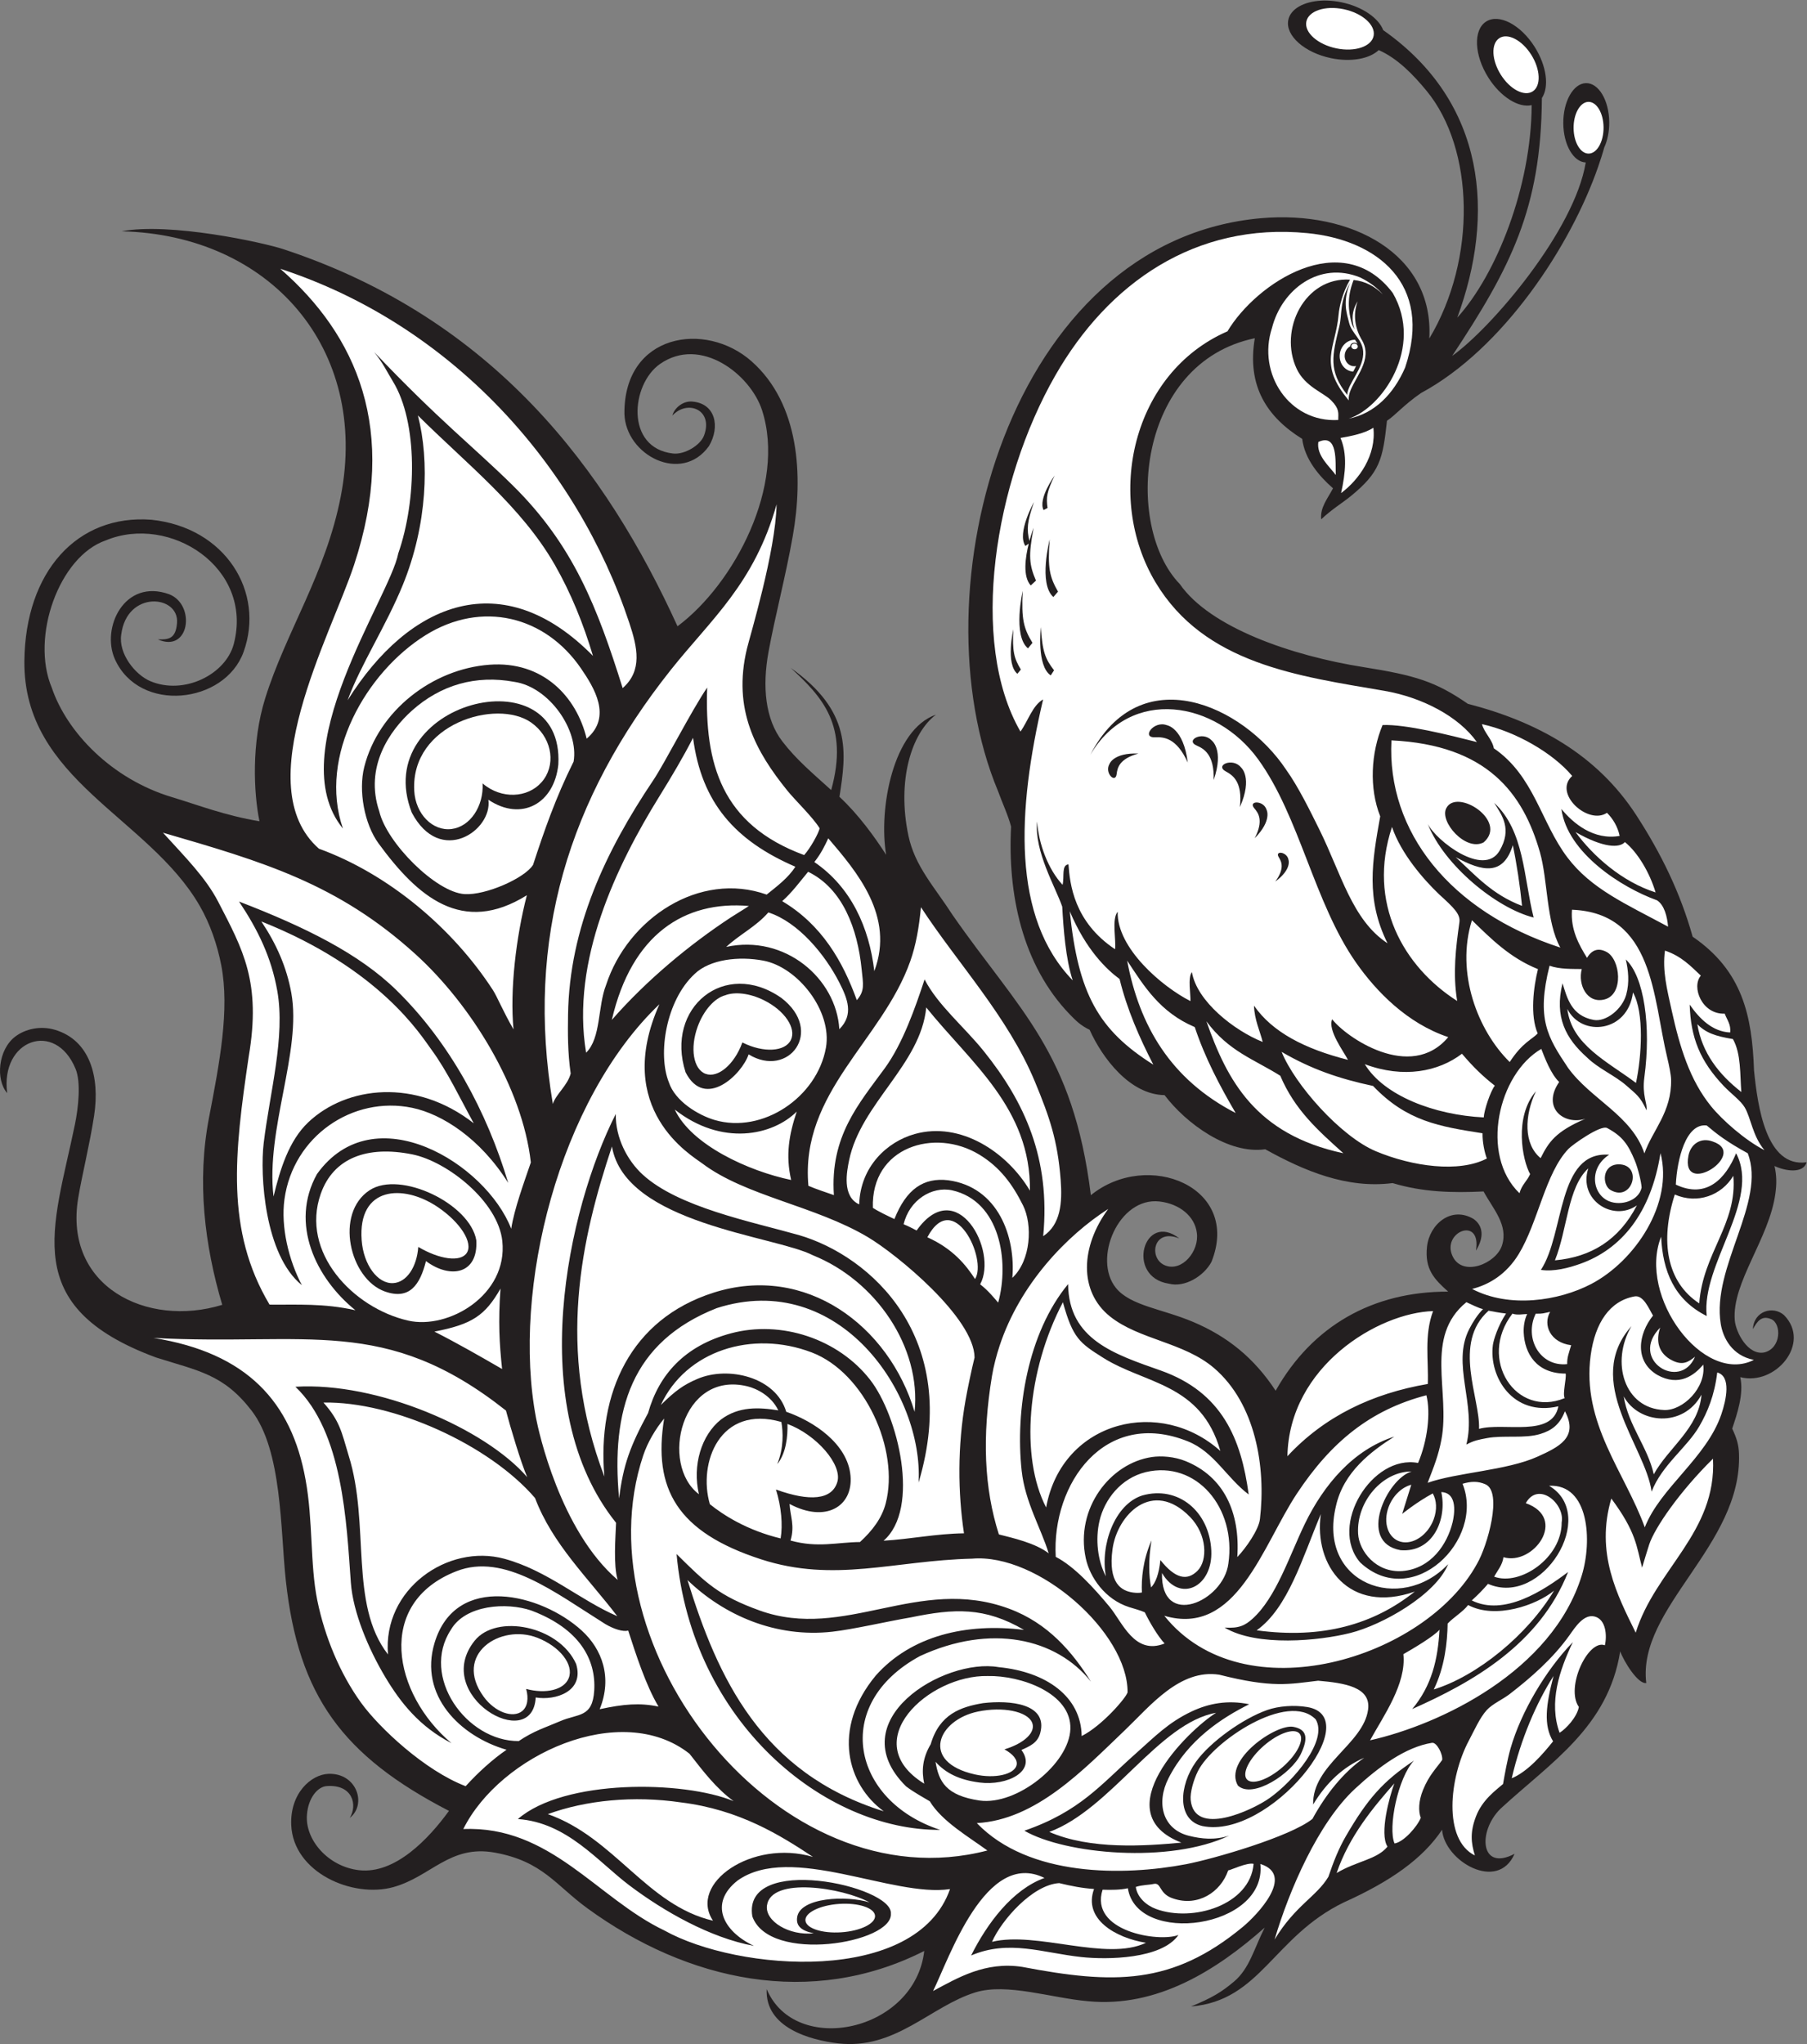
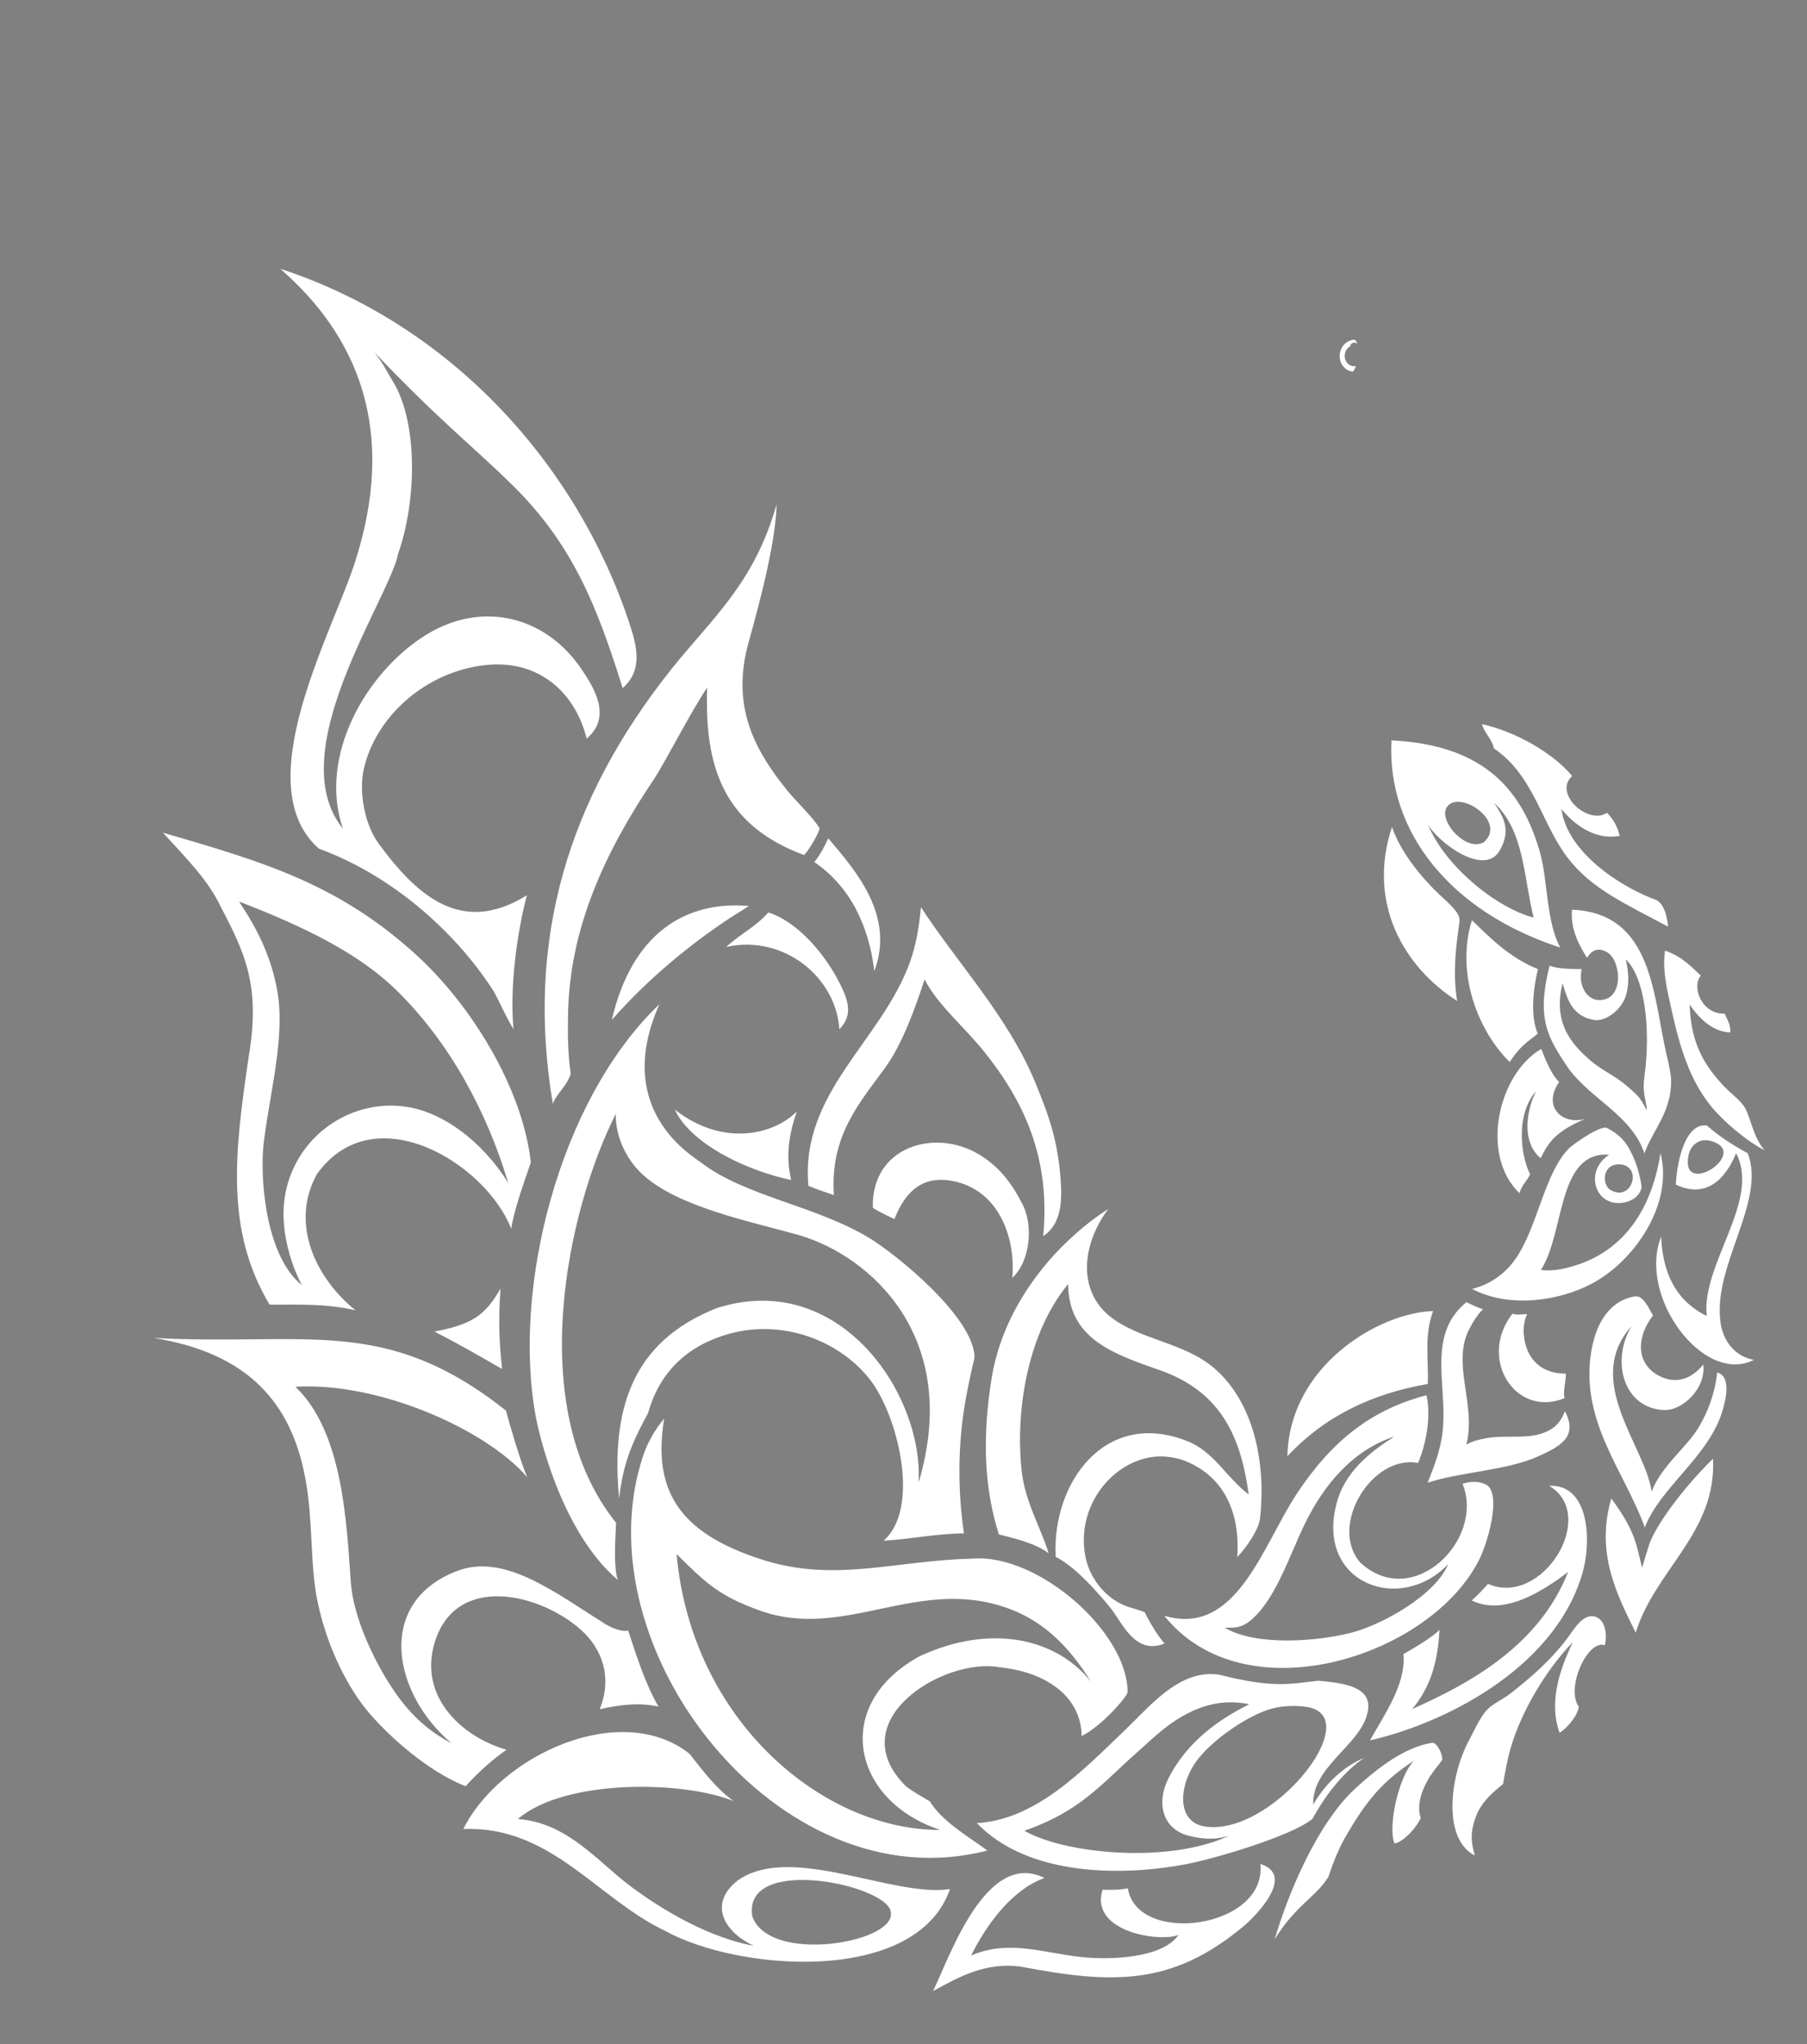
<svg xmlns="http://www.w3.org/2000/svg" viewBox="0 0 766.2 866.747" height="866.747" width="766.2" xml:space="preserve" id="svg2" version="1.1">
  <rect x="0" y="0" width="766.2" height="866.747" fill="#808080" stroke="none" />
  <defs id="defs6" />
  <g transform="matrix(1.333,0,0,-1.333,0,866.747)" id="g10">
    <g transform="scale(0.1)" id="g12">
-       <path id="path14" style="fill:#231f20;fill-opacity:1;fill-rule:evenodd;stroke:none" d="m 4619.06,5369.95 c 125.06,88.84 389.33,398.1 425.06,615.47 -39.03,1.47 -70.73,55.99 -71.41,123.98 -0.67,69.68 31.5,127.16 71.85,128.36 40.34,1.2 73.62,-54.33 74.3,-124.01 0.3,-30.49 -5.7,-58.65 -15.92,-80.78 -5.23,-19.2 -11.81,-39.44 -19.2,-60.81 -86.4,-250.17 -301.47,-579.18 -563.63,-720.22 -55.06,-38.03 -82.86,-71.98 -108.21,-88.08 -13.34,-122.9 -21.97,-163.98 -115.88,-240.43 -26.14,-21.29 -59.71,-41.3 -93.35,-73.14 -4.06,37.69 20.57,65.95 37.61,98.65 -43.24,37.68 -89.98,91.82 -98.1,157.19 -112.11,69.76 -176.48,168.04 -150.7,320.2 -376.51,-78.25 -417.04,-597.67 -238.61,-782 96.59,-138.96 356.95,-228.14 582.96,-264.01 165.96,-26.32 230.91,-46.12 333.15,-116.91 221.72,-57.38 411.16,-161.63 536.47,-355.09 78.69,-121.5 139.64,-246.03 178.77,-385.79 158.59,-108.62 189.09,-251.31 195.24,-425.58 11.5,-114.04 38.57,-309.73 167.08,-291.94 -9.92,-37.01 -67.82,-28.16 -101.93,-11.85 7.06,-31.01 6.93,-57.3 2.73,-88.09 -19.64,-143.32 -138.87,-283.01 -129.13,-402.42 3.16,-38.61 41.88,-113.48 94.5,-102.45 54.11,14.14 53.87,91.38 21.96,105.51 -31.11,13.77 -45.3,-7.14 -58.82,-31.45 2.98,58.19 64.63,75.21 99.1,44.43 87.45,-88.87 -26.9,-225.99 -139.32,-197.3 12.2,-53.14 -10.72,-119.14 -25.63,-163.69 15.21,-32.02 20.66,-53.06 21.62,-79.48 10.57,-291.91 -324.12,-489.85 -294.98,-729.78 -26.75,-4.26 -71.95,69.83 -82.89,100.95 -38.28,-241.04 -219.94,-352.652 -380.64,-500.691 -73.68,-72.39 -64.66,-201.316 44.59,-143.531 -53.21,-123.105 -223.25,-22.824 -230.56,76.582 -61.93,-93.164 -165.77,-165.051 -312.73,-231.242 -224.36,-108.945 -264.02,-312.512 -485.93,-331.063 66.7,27.403 97.63,46.075 137.16,79.571 49.07,41.57 63.08,103.738 97.25,171.394 C 3871,235.91 3681.58,114.863 3460.95,136.23 3344.56,146.34 3202.73,195.176 3102.86,164.426 2960.61,120.625 2847.75,-19.043 2666.07,2.18 2577.45,12.531 2432.8,52.078 2438.82,174.777 c 90.3,-215.48 471.27,-136.191 501.16,121.356 -359.13,-182.129 -752.64,-96.66 -1071.66,135.722 -101.01,73.594 -142.15,149.446 -294.41,177.129 -142.78,25.938 -202.97,-76.355 -322.49,-109.668 -129.82,-36.171 -318.838,46.243 -325.037,197.539 -4.121,100.911 63.172,160.852 118.757,162.696 89.9,2.988 122.59,-97.391 67.37,-140.164 25.42,40.418 9.54,106.504 -71.65,101.328 -30.55,-1.055 -60.329,-38.176 -64.36,-90.207 -7.402,-79.922 66.94,-166.367 165.94,-177.5 115.04,-12.93 221.69,100.578 285.7,188.683 -338.46,175.067 -478.886,365.559 -518.894,732.189 -17.676,161.97 -11.019,413.91 -108.965,541.03 -89.488,116.22 -169.617,126.44 -304.402,169.21 -436.387,161.83 -326.301,408.49 -257.699,740.44 11.355,54.97 19.648,135.21 2.226,177.5 -64.433,156.58 -240.363,92.56 -217.512,-77.01 -37.629,43.02 -28.719,138.36 25.566,179.73 31.766,24.2 79.941,35.43 126.527,21.52 110.532,-32.99 143.34,-148.98 124.414,-272.83 -14.015,-91.7 -38.816,-190.64 -50.754,-262.9 -46.222,-279.95 217.54,-412.94 458.29,-339.11 -56.274,189.5 -81.079,392.65 -42.141,595.2 33.43,173.91 66.363,343.49 38.941,485.29 -12.461,64.41 -35.164,130.89 -68.226,188.37 -163.133,283.62 -561.688,399.82 -557.985,779.06 2.777,284.19 168.008,467.67 404.289,449.47 235.379,-24.46 361.793,-230.23 292.872,-420.71 -59.731,-165.1 -331.497,-196.16 -409.266,-22.73 -44.301,98.77 29.844,258.04 172.801,206.45 84.925,-33.21 65.105,-188.43 -36.168,-143.59 33.726,-0.82 57.117,1.14 61.074,52.57 6.859,89.17 -159.59,104.43 -177.492,-37.13 -9.371,-60.71 44.015,-127.67 92.246,-148.15 107.133,-45.51 240.277,21.05 265.734,118.15 63.778,243.33 -204.429,414.14 -407.508,329.36 -147.832,-50.83 -239.593,-307.03 -171.304,-468.72 48.308,-142.3 191.047,-290.41 382.082,-347.81 83.211,-25.02 168.656,-58.67 278.457,-76.78 -18.442,89.58 -26.156,248.77 18.078,390.75 65.926,211.56 192.968,397.24 240.538,642.71 91.39,471.62 -226.366,832.07 -697.03,843.24 153.32,28.95 448.761,-35.12 515.586,-57.22 C 1573.57,5487.3 1929.47,5005.05 2155.13,4510 c 180.71,134.75 345.93,448.44 268.92,687.2 -36.66,113.65 -195.27,237.62 -324.77,147.1 -92.34,-64.54 -111.17,-267.4 41.58,-284.73 37.05,-4.19 86.96,26.38 98.46,56.86 31.01,82.18 -52.41,115.95 -100.43,63.94 4.26,20.27 30.52,46.74 62.11,44.51 75.56,-5.34 90.27,-80.8 54.12,-141.65 -86.87,-121.57 -264.91,-29.49 -268.89,102.48 -2.46,255.44 257.81,296.99 404.34,167.25 153.47,-135.86 164.49,-366.4 131.31,-555.11 -22.6,-128.54 -57.28,-259.1 -77.43,-369.97 -19.92,-109.6 -10.57,-213.1 44.12,-284.1 44.72,-58.04 92.21,-97.6 155.36,-154.8 57.05,205.82 -28.84,296.54 -128.83,388.72 195.24,-138.31 177.22,-268.89 155.11,-410.22 60.12,-55.69 112.17,-127.76 148.55,-184.48 -24.64,146.38 21.8,399.02 158.58,445.89 -78.15,-58.48 -124.82,-209.73 -87.73,-385.08 20.69,-97.93 83.12,-162.97 141.13,-253.19 211.48,-303.96 382.65,-434.67 439.19,-890.33 180.03,146.12 479.29,26.67 383.52,-212.44 -24.77,-45.82 -85.68,-82.14 -135.35,-69.09 -139,21.2 -80.04,232.41 33.31,143.81 -83.97,34.68 -99.42,-64.59 -44.78,-85.89 53.54,-20.88 108.85,45.82 100.31,104.28 -6.59,52.08 -54.49,91.71 -118.44,99.25 -130,15.3 -213.66,-182.77 -138.7,-275.09 46.2,-56.86 146.35,-66 245.76,-108.16 109.12,-46.28 193.67,-114.43 262.14,-218.71 116.74,206.83 309.35,315.88 548.76,315.23 -43.26,39 -75.27,70.28 -67.29,143.07 7.8,71.27 77.29,130.81 148.68,87.73 29.09,-21.14 34.18,-56.58 6.97,-100.37 18.64,112.05 -111.32,59.29 -74.03,-18.37 32.03,-66.64 138.1,-22.81 156.76,34.55 21.19,65.09 -28.5,116.58 -58.46,172.04 -99.85,-4.73 -192.81,-2.38 -289.42,26.63 -144.94,-18.55 -280.78,38.52 -405.1,107.58 -116.5,-16.86 -251.42,81.39 -320.25,172.27 -110.09,1.39 -198.21,118.11 -238.36,207.82 -27.59,12.98 -43.21,28.35 -62.62,48.43 -152.7,157.96 -198.31,385.76 -187.21,597.77 -8.71,34.5 -28.54,76.84 -41.17,112.16 -267.21,638.05 35.89,1753.27 837.12,1823.42 288.3,25.06 549.59,-114.28 534.38,-382.85 151.5,252.8 143.85,603.88 -9.5,788.98 -41.16,49.68 -90.81,101.85 -151.37,128.57 -28.91,-27.6 -87.89,-39 -151.74,-25.7 -84.36,17.58 -145.3,71.63 -136.1,120.7 6.77,36.11 49.66,59.47 105.47,62.28 5.87,0.48 11.91,0.53 18.04,0.19 14.76,-0.4 30.2,-2.18 45.94,-5.46 66.13,-13.78 117.87,-49.97 132.7,-88.61 329.16,-231.31 355.79,-588.47 235.54,-914.45 124.73,137.49 235.26,415.83 236.69,675.93 -41.19,-9.57 -98.89,25.76 -137.98,87.8 -44.92,71.28 -48.29,150.85 -7.52,177.69 40.77,26.84 110.25,-9.2 155.17,-80.48 38,-60.33 46.26,-126.59 23.19,-161.8 -0.15,-0.43 -0.26,-0.86 -0.42,-1.28 -2.21,-350.04 -99.14,-538.18 -285.51,-819.77 v 0" />
-       <path id="path16" style="fill:#ffffff;fill-opacity:1;fill-rule:evenodd;stroke:none" d="m 4368.59,5141.64 c 9.89,-87.41 -45.53,-165.43 -102.68,-207.91 14.52,65.36 19.85,124.65 -1.93,175.38 33.5,5.79 78.32,14.68 104.61,32.53 z m 120.59,-3362.48 c -29.95,-7.7 -58.7,-34.57 -72.21,-71.11 -18.51,-50.08 -1.4,-99.39 38.22,-110.11 39.61,-10.72 86.76,21.2 105.28,71.29 11.32,30.63 9.33,60.97 -3.01,82.37 -51.87,-28.05 -97.26,-65.18 -97.26,-65.18 l 28.98,92.74 z M 4020.21,949.004 c 46.23,40.226 97.02,57.546 113.44,38.684 16.41,-18.86 -7.77,-66.778 -54,-106.993 -46.24,-40.226 -97.03,-57.55 -113.45,-38.691 -16.4,18.863 7.78,66.777 54.01,107 z M 2669.69,445.82 c 61.14,4.09 112.08,-12.812 113.75,-37.761 1.67,-24.942 -46.55,-48.496 -107.71,-52.59 -61.13,-4.09 -112.07,12.804 -113.74,37.754 -1.67,24.941 46.56,48.496 107.7,52.597 z m 441.36,611.91 c 78.76,16.18 155.59,0.88 171.55,-34.16 14.12,-30.98 -24.12,-67.047 -87.63,-86.148 27.65,-14.988 43.21,-33.906 38.53,-51.074 -7.68,-28.223 -67.73,-43.184 -132.63,-28.633 -174.78,39.211 -118.64,173.575 10.18,200.015 z m 427.84,516.99 c -14.87,-108.95 28.3,-133.39 65.2,-138.43 9.39,-1.28 18.98,-1.67 28.22,0.1 -1.99,42.24 2.6,101.68 30.52,165.75 -10.49,-64.47 -8.36,-113.37 -1.27,-149.65 14.01,14.89 24.92,41.47 29.49,87.18 47.69,-60.21 85.61,-66.94 118.25,-34.03 32.64,32.91 30.8,114.84 -23.9,171.08 -119.29,122.66 -231.63,6.94 -246.51,-102 z m -589.07,991.68 c 81.5,-36.64 122.73,-88.26 151.75,-132.86 40.15,63.2 -68.46,290.05 -151.75,132.86 z m -466.71,-957.99 c 7.23,42.76 2.3,100.63 -14.84,155.57 107.41,-38.94 178.34,-33.15 195.25,24.16 16.25,55.04 -66.62,150.12 -158.68,184.44 1.1,-37.87 -3.86,-92.97 -32.33,-127.79 20.95,52.91 18.55,102.18 12.93,134.11 -196.07,56.15 -265.81,-130.65 -227.45,-261.58 40.51,-32.74 116.1,-82.59 225.12,-108.91 z m -773.87,-315.97 c 71.87,-28.08 116.62,-85.48 99.94,-128.18 -14.76,-37.78 -72.66,-51.41 -135.56,-34.62 8.38,-29.82 4.53,-56.72 -12.95,-70.71 -28.74,-23 -85.69,-4.15 -122.16,45.93 -98.21,134.83 53.19,233.49 170.73,187.58 z M 1391.5,2663.16 c 72.96,-48.94 114.61,-114.73 93.02,-146.93 -19.91,-29.67 -86.59,-20.46 -154.03,19.47 -4.47,-63.66 -36.88,-112.8 -79.74,-115.15 -49.71,-2.74 -94.65,58.5 -100.36,136.75 -12.45,170.64 131.43,179.43 241.11,105.86 z m 297.85,1540.8 c 61.95,-43.35 80.35,-124.01 41.09,-180.11 -39.27,-56.1 -121.35,-66.44 -183.3,-23.08 -4.19,2.94 -8.19,6.05 -11.98,9.31 3.56,-73.2 -39.92,-137.62 -98.69,-144.97 -59.99,-7.5 -114.98,47.19 -118.85,122.38 -10.96,212.67 262.31,293.06 371.73,216.47 z m 3181.43,2124.11 c 29.43,-46.7 31.63,-98.82 4.92,-116.41 -26.7,-17.57 -72.22,6.04 -101.65,52.73 -29.42,46.69 -31.63,98.81 -4.92,116.4 26.71,17.58 72.23,-6.03 101.65,-52.72 z m -596.74,144.9 c 59.12,-12.32 101.83,-50.2 95.39,-84.58 -6.46,-34.39 -59.63,-52.28 -118.77,-39.96 -59.11,12.32 -101.82,50.2 -95.37,84.59 6.46,34.38 59.63,52.27 118.75,39.95 z m 826.75,-375.65 c 0.44,-45.43 -20.54,-82.91 -46.84,-83.69 -26.31,-0.79 -48.01,35.42 -48.46,80.86 -0.45,45.43 20.53,82.91 46.85,83.69 26.31,0.79 48,-35.41 48.45,-80.86 z M 2430.33,3320.25 c 65.58,-32.55 103.73,-89.2 85.23,-126.48 -18.52,-37.29 -86.7,-41.11 -152.28,-8.56 l -1.89,0.95 -0.48,-1.34 c -25.16,-68.75 -77.27,-112.89 -116.36,-98.59 -39.1,14.31 -50.39,81.66 -25.23,150.41 19.3,52.71 54.43,90.95 87.39,99.49 30.53,11.87 77.72,6.92 123.62,-15.88 z m 1818.72,1670.96 c -20.14,27.4 -61.85,61.84 -55.57,105.02 63.33,29.13 53.84,-64.23 55.57,-105.02 v 0" />
      <path id="path18" style="fill:#ffffff;fill-opacity:1;fill-rule:evenodd;stroke:none" d="M 891.523,5647.23 C 1437.68,5468.7 1835.6,5021.79 2001.81,4520.66 c 25.65,-77.29 42.7,-151.32 -21.13,-207.32 -80.33,255.37 -156.02,454.07 -350.36,645.45 -123.72,121.85 -234.31,206.64 -440,423.48 28.64,-35.94 40.4,-62.15 59.68,-93.7 79.36,-129.8 76.11,-376.44 16.85,-546.79 -27.1,-141.49 -374.014,-632.72 -176.04,-875.23 -79.62,231.22 74.74,497.55 262.38,614.85 179.52,112.23 381.31,61 495.23,-105.93 41.23,-60.43 99.57,-153.61 17.71,-222.99 -32.45,134.7 -139.82,247.77 -309.12,235.23 -181.75,-13.47 -353.33,-146.55 -398.38,-325.39 -19.08,-75.74 0.62,-181.64 45.28,-242.76 124.06,-169.8 266.23,-293.41 471.99,-165.15 -34.44,-132.7 -54.42,-302.59 -42.44,-426.73 -35.36,61.43 -51.57,103.53 -65.82,125.48 -127.2,196.13 -331.37,368.62 -553.11,449.32 -227.073,200.07 36.75,675.94 111.49,901.94 142.79,431.78 7.59,731.99 -234.497,942.81 z M 4304.34,5320.09 c -1.28,0.09 -2.55,0.23 -3.83,0.43 -25.55,3.96 -42.76,29.64 -38.47,57.34 3.98,25.62 24.96,44.01 48.29,43.5 2.4,-3.42 5.43,-8.09 8.23,-13.43 -2.04,2.01 -4.85,3.46 -8.07,3.96 -7.4,1.15 -14.21,-3.14 -15.21,-9.55 -0.08,-0.56 -0.12,-1.11 -0.12,-1.66 -8.91,-4.74 -15.7,-13.93 -17.45,-25.25 -2.85,-18.32 8.54,-35.3 25.43,-37.92 3.54,-0.55 7.05,-0.42 10.4,0.29 -2.86,-6.01 -5.96,-11.86 -9.2,-17.71 z M 2097.52,3307.62 c -149.47,-335.2 103.21,-481.35 136.23,-506.26 138.72,-104.59 358.23,-134.26 526.89,-234.54 92.38,-54.91 338.63,-257.08 339.34,-383.02 -8.93,-35.71 -22.25,-99.31 -28.52,-134.78 -26.25,-148.29 -24.44,-295.86 -5.09,-424.39 -89.27,-1.13 -168.91,-18.35 -255.78,-23.5 118.13,102.44 45.95,397.87 -42.76,511.89 -100.6,129.36 -282.15,191.07 -443.62,147.58 -146.3,-39.41 -228.6,-131.47 -262.69,-253.33 -56.8,-104.72 -79.14,-164.64 -92.23,-271.61 -25.85,279.29 38.06,497.74 310.46,605.31 389.83,124.96 658.55,-272.99 642.16,-555.03 138.3,462.46 -153.68,721.4 -380.84,787.47 -152.37,43.05 -383.42,88.54 -496.73,192.37 -48.84,44.76 -86.78,116.92 -85.63,192.77 -152.53,-300.75 -293.86,-933.17 0.99,-1300.42 -1.81,-47.04 -9.1,-134.5 5.12,-181.75 -183.14,156.95 -251.91,474.09 -259.57,514.32 -78.43,412.01 73.53,1013.12 392.27,1316.92 z M 939.707,2090.85 C 1091.11,1946.56 1102.18,1659.24 1116,1468.07 c 6.9,-95.41 56.57,-212.16 109.38,-300.53 48.97,-81.94 109.26,-157.97 210.75,-210.399 -185.38,155.999 -244.23,445.829 16.1,547.149 151.69,59.02 312.21,-67.4 473.2,-168.26 27.68,-16.24 56.28,-25.21 72.85,-20.76 24.3,-75.06 56.19,-174.42 96.42,-241.75 -59.19,12.39 -111.07,8.08 -187.18,-8.39 41.15,101.2 7.54,191.32 -57.25,250.4 -128.3,117.02 -400.31,185.75 -467.99,-39.46 -50.23,-167.11 81.06,-297.144 229.01,-339.918 -43.71,-29.941 -90.41,-72.05 -130.08,-115.886 -130.26,49.746 -274.66,185.514 -332.15,264.704 -66.86,92.1 -115.97,209.79 -139.81,326.71 -23.309,114.33 -13.094,253.11 -37.41,384.2 -44.336,246.48 -185.879,402.75 -483.473,450.28 490.238,-26.05 735.613,73.88 1121.033,-230.99 12.48,-47.97 48.21,-167.97 67.61,-211.83 -133.86,154.71 -476.08,303.57 -737.303,287.51 z M 5105.07,1268.48 c -53.2,20.5 -126.4,-134.09 -82.84,-196.18 -5.97,-32.76 -41.31,-69.92 -61.3,-82.163 -34.89,96.403 -0.87,198.513 42.11,288.293 -86.18,-88.94 -164.45,-221.65 -197.81,-336.985 -11.13,-38.465 -19.19,-86.425 -24.14,-114.218 -22.72,-19.805 -65.89,-50.11 -86.16,-103.235 -18.95,-49.722 -16,-83.125 -3.47,-124.051 -101.86,50.352 -81.93,247.336 -18.95,365.676 16.54,31.113 34.95,73.053 56.75,96.763 18.65,20.26 50.54,33.64 73.01,51.02 65.71,50.82 137.29,112.52 190.76,187.92 17.48,24.63 44.86,67.52 79.54,58.62 36.3,-9.3 39.4,-61.03 32.5,-91.46 z M 2333.59,772.742 c -160.67,66.059 -539.17,70.676 -686.25,-57 156.69,-11.054 253.59,-134.765 354.96,-211.211 108.88,-82.109 256.78,-166.699 395.77,-192.215 -98.93,46.688 -143.68,135.809 -51.73,207.926 169.26,120.207 493.16,-54.91 675.6,-27.281 -106.74,-305.793 -674.5,-262.414 -908.89,-131.523 -213.55,101.89 -362.09,334.136 -639.31,322.5 117.21,235.722 501.72,411.622 719.56,239.5 43.65,-55.926 85.04,-110.606 140.29,-150.696 z m 59.51,-366.707 c 54.2,-151.543 447.17,-84.875 440.76,8.789 7.53,88.789 -473.94,192.61 -440.76,-8.789 z m 1616,166.817 C 4121.93,537.559 3996.91,408.918 3953.73,373.074 3728,185.82 3541.09,190.266 3251.13,245.535 c -117.37,17.758 -205.04,-35.074 -283.07,-76.773 50.68,101.875 167.01,452.312 354.3,359.578 -102.22,-37.051 -182.16,-144.324 -233.32,-246.621 120.75,51.418 226.53,8.449 350.39,-4.949 82.95,-8.977 255.82,-6.758 309.18,70.183 -62.92,-24.297 -283.99,11.641 -241.32,144.074 27.32,-1.027 57.71,-0.742 80.39,4.61 28.43,-183.891 442.88,-128.653 421.42,77.215 z m 426.83,65.234 c -21.55,49.894 10.63,209.324 61.82,263.613 -98.34,-65.312 -147.96,-122.039 -216.45,-240.097 -22.98,-39.618 -39.44,-81.239 -55.73,-129.403 -37.43,-63 -105.21,-90.84 -171.18,-199.699 46.38,156.973 138.64,370.793 255.47,479.23 76.15,70.653 160.98,133.016 245.11,146.485 15.46,2.469 34.93,-36.77 32.55,-54.473 -18.84,-26.906 -41.77,-48.066 -61.11,-95.656 -14.22,-34.981 -15.07,-67.371 -7.02,-88.457 -11.57,-28.477 -54.45,-77.149 -83.46,-81.543 z m -258.92,123.828 c 41.99,69.91 95.88,119.91 162.42,148.801 -65.99,-46.067 -121.8,-115.879 -164.67,-194.516 -70.78,-56.824 -316.67,-127.82 -401.81,-144.031 -198.56,-37.793 -500.2,-41.23 -665.76,130.664 188.36,10.527 337.62,167.988 472.8,297.358 78.43,75.04 173.21,194.19 298.49,174.67 169.71,-42.99 222.35,-29.82 314.46,-19.05 84.45,-7.37 168.68,-20.02 158.83,-92.05 C 4336.79,954.25 4173.79,887.785 4177.01,761.914 Z M 4030.64,1062.51 C 3953.83,1035.45 3849.5,961.387 3804,897.492 c -52.46,-73.625 -62.26,-184.043 20.55,-203.976 212.92,-44.141 527.24,346.494 333.42,378.564 -41.37,6.85 -90.43,3.44 -127.33,-9.57 z m -239.92,-4.45 c -74.95,-35.43 -117.39,-80.306 -179.3,-135.197 -109.04,-96.73 -175.66,-182.941 -353.01,-244.23 130.2,-75.125 463.02,-105.496 651.78,-15.535 -46.4,-15.215 -88.23,-10.586 -128.37,-0.618 -83.37,20.676 -105.21,103.86 -64.97,182.93 62.87,123.594 170.9,192.6 256.85,235.54 -68.09,14.08 -128.45,2.85 -182.98,-22.89 z m -1678.09,931.71 c -36.31,-223.81 41.4,-361.22 308.27,-447.81 233.81,-75.83 422.07,-3.92 671.44,2.09 209.7,17.77 495.77,-235.13 494.39,-425.27 -3.58,-15.8 -80.64,-106.26 -146.05,-139.034 -1.46,124.944 -111.8,204.374 -264.06,219.204 -174.83,30.64 -505.2,-170.51 -294.49,-379.282 26.32,-19.844 55.17,-35.223 75.48,-47.449 38.43,-63.906 124.81,-113.672 183.16,-156.504 -663.24,-173.012 -1298.43,646.995 -1094.72,1256.645 13.83,41.4 39,84.32 66.58,117.41 z m 1096.96,-604.8 c -288.42,106.6 -521.88,-103.4 -793.09,-5.87 -129.94,46.72 -171.46,87.7 -264.36,179.65 48.29,-535.09 470.53,-879.844 838.57,-877.469 -280.17,91.582 -348.07,398.989 -64.32,552.919 224.76,103.87 433.28,57.28 543.96,-81.47 -58.89,93.93 -136.23,186.22 -260.76,232.24 z m -1617.5,1018.14 c -7.68,-106.31 -3.47,-174.56 5,-255.75 -70.18,40.61 -140.64,81.05 -215.26,119 120.46,23.2 161.24,51.22 210.26,136.75 z M 4358.02,966.172 c 42.93,77.918 116.01,179.818 106.02,274.058 28.47,16.14 98.05,57.26 114.94,77.81 -5.26,-95.24 -24.83,-178.05 -86.77,-252.34 190.82,84.75 404.53,205 495.74,435.86 -78.82,-59.27 -203.51,-141.56 -306.36,-90.4 21.39,19.29 37.12,35.83 51.65,52.76 171.68,-75.83 353.39,217.74 194.24,311.97 127.32,6.47 137.92,-175.23 103.98,-285.29 -94.27,-305.57 -450.86,-474.47 -673.44,-524.428 z m 152.81,882.278 c -146.17,28.03 -285.62,-199.55 -184.07,-316.6 166.51,-155 397.52,71.57 325.51,250.44 25.74,7.49 47.89,9.25 72.82,-1.67 55.18,-24.23 6.51,-195.6 -26.57,-252.44 -164.33,-301.53 -742.24,-481.69 -994.91,-165.84 230.03,-67.75 312.13,223.32 421.82,388.85 108.62,163.94 233.31,266.11 411.88,312.68 14.03,-56.88 3.56,-144.08 -26.48,-215.42 z m -360,-193.16 c -48.97,-100.91 -91.61,-235.93 -167.58,-303.24 -22.69,-20.1 -41.84,-30.43 -88.04,-27.21 103.27,-61.8 301.74,-42.13 400.44,-17.11 100.28,25.08 271.01,120.69 310.85,218.76 -151.84,-159.21 -416.21,-62.08 -357.1,184.21 23.75,108.85 112.63,175.27 185.83,221.59 -131.23,-42.02 -224.68,-153.91 -284.4,-277 z m 1298.06,206.75 c 12.02,-234.84 -183.69,-352.61 -245.82,-553.47 -59.03,120.02 -128.63,253.21 -77.6,426.72 79.98,-107.76 79.94,-152.16 97.89,-219.81 9.44,30.44 14.76,49.98 22.64,73.77 17.46,52.72 96.03,167.52 202.89,272.79 z m -890.43,469.5 c -28.92,-77.78 -13.89,-157.63 -16.73,-231.77 -176.5,-30.38 -328.1,-102.41 -446.57,-229.91 5.37,286.19 289.25,456.55 463.3,461.68 z m 158.9,6.25 c -17.65,-17.67 -32.11,-40.6 -43.65,-63.04 -57.64,-112.05 23.18,-239.42 -9.35,-367.8 23.42,12.8 40.07,15.8 65.33,20.55 52.83,9.93 119.88,-2.25 169.94,13.2 35.29,10.89 61.52,28.64 78.32,72.34 44.08,-83.51 -19.01,-113.63 -87.31,-144.58 -97.14,-44.03 -258.34,-50.59 -349.46,-83.17 19.87,51.3 34.15,86.59 43.77,137.03 29.13,152.65 -55.97,326.94 79.49,437.6 15.58,-6.86 35.77,-17.79 52.92,-22.13 z m 140.42,-15.58 c -8.3,-16.81 -11.88,-40.04 -11.06,-58.64 2.93,-66.98 40.55,-130.86 133.62,-130.82 2.5,-17 -10.52,-63.9 -3.18,-78 -154.99,-64.43 -278.04,123.88 -166.24,268.73 14.47,-5.69 35.77,-1.28 46.86,-1.27 z m -1332.55,334.33 c -88.11,-119.63 -94.36,-262.11 5.78,-342.16 92.39,-73.89 235.18,-82 330.89,-164.11 131.71,-112.95 165.44,-314 145.85,-480.49 -3.96,-33.81 -44.24,-91.64 -72.04,-120.67 9.59,143.43 -43.28,255.66 -163.78,304.98 -36.04,14.77 -78.01,17.59 -107.7,13.25 -133.22,-19.48 -244.35,-163.95 -210.6,-321.73 13.05,-60.96 61.36,-131.16 137.85,-155.65 14.08,-4.5 37.97,-10.82 50.11,-16.63 13.7,-28.95 41.38,-76.38 62.94,-99.13 -95.94,-38.35 -134.15,67.5 -175.33,117.09 -50.12,60.33 -111.86,128.1 -171,158.53 -13.32,232.77 156.16,473.72 420.36,367.38 83.65,-33.66 122.27,-114.99 193.42,-169 -23.72,175.74 -83.58,324.98 -280.08,394.42 -146.95,51.91 -292.72,98.36 -294.34,274.82 -128.33,-155.4 -168.49,-400.87 -147.79,-593.35 10.74,-99.96 62.34,-184.64 85.97,-263.08 -42.34,33.03 -116.58,49.41 -158.38,60.14 -47.03,147.35 -53.73,311.6 -21.98,503.9 5.34,32.27 14.51,66.58 24.1,95.73 65.16,197.71 214.55,351.64 345.75,435.76 z m 1732.93,-339.28 c -47.45,-58.91 -59.57,-145.05 13.44,-188.61 69.57,-38.97 118.43,-0.92 146.25,32.72 9.94,-73.67 -64.61,-146.74 -124.3,-144.52 -127,4.71 -171.35,152.58 -104.01,266.78 -155.44,-174.84 45.05,-383 64.09,-526.46 32.71,85.11 112.39,139.96 151.91,208.33 26.14,45.21 48.09,98.04 56.88,170.75 44.64,-11.86 29.1,-85.9 12.93,-133.26 -47.44,-139.13 -193.89,-232.7 -243.41,-359.3 -63.56,175.9 -201.54,331.11 -172.06,547.68 14,102.71 60.71,172.88 139.62,186.92 28.37,5.06 46.18,-40.5 58.66,-61.03 z M 518.391,3853.4 C 835.93,3761.07 1074.47,3691.73 1323,3465.68 c 173.82,-158.12 338.76,-421.9 365.56,-661.19 -21.38,-63.06 -52.98,-148.57 -62.39,-211 -80.56,207.62 -436.65,426.83 -617.81,174.11 -87.868,-157.51 -3.29,-332.09 122.21,-433.33 -101.04,22.71 -185.097,16.99 -273.109,17.89 -140.84,236.43 -111.656,481.62 -66.414,788.43 40.558,237.67 -18.426,341.21 -96.754,492.69 -39.961,77.29 -104.211,141.19 -175.902,220.12 z m 743.459,-501.88 c -119.31,117.21 -292.233,202.21 -501.502,282.87 60.164,-89.9 102.781,-177.46 121.707,-284.38 25.949,-146.5 -23.524,-320.99 -43.285,-484.18 -12.188,-100.67 2.609,-355.9 121.398,-451.7 -41.656,79.07 -67.395,185.06 -55.328,273.13 27.449,200.34 217.1,330.3 406.41,290.92 94.1,-19.57 215.97,-96.36 305.38,-238.86 -67.83,226.42 -185.45,445.88 -354.78,612.2 z m 3856.83,-522.56 c -166.47,12.47 -140.89,-250.39 -217.2,-366.35 41.62,-6.29 88.9,6.48 125.18,19.36 130.52,46.38 225.17,160.71 255.25,352.14 41.61,-159.97 -81.05,-343.55 -220.54,-416.4 -103.3,-53.94 -260.59,-77.76 -378.73,-15.66 55.38,13.84 109.72,47.7 148.19,110.74 62.1,101.77 84.53,257.73 158.38,334.9 12.33,12.88 102.44,77.26 123.09,66.17 48.36,-26.01 66.29,-51.3 88.07,-103.87 10.02,-24.2 20.84,-68.9 21.51,-85.67 -9.26,-42.14 -65.44,-58.8 -103.46,-43.35 -53.96,21.9 -65.62,105.71 0.26,147.99 z m 4.15,-112.09 c 70.08,-41.15 104.71,82.13 25.18,81.57 -53.03,-1.49 -51.88,-65.89 -25.18,-81.57 z m 436.58,116.76 c 59.91,-154.37 -115.43,-361.64 -85.84,-542.88 7.31,-44.66 35.92,-100.79 105.37,-114.44 -160.05,-81.15 -370.33,201.89 -295.03,391.89 5.24,-108.56 40.57,-199.9 145.09,-252.33 -18.32,163.88 172.78,367.63 93.41,517.82 -33.31,-81.14 -94.42,-145.99 -191.71,-99.77 3.91,80.13 31.96,196.49 98.28,188.08 32.61,-27.57 63.75,-51.84 130.43,-88.37 z m -188.59,-7.7 c -25.75,-135.48 193.38,5.78 77.66,44.89 -38.82,14.66 -70.73,-8.37 -77.66,-44.89 z m -2441.35,790.38 c 116.16,-178.03 276.82,-348.1 362.72,-555.51 46.29,-111.76 72.09,-186.55 81.67,-311.49 5.62,-73.11 0.16,-142.52 -55.55,-179.47 23.75,247.18 -59.35,427.4 -189.4,589.07 -62.09,77.14 -146.42,146.62 -187.87,227.76 -29.62,-90.1 -69.69,-204.59 -126.73,-282.71 -82.6,-113.12 -174.42,-216.36 -161.76,-403.45 -24.63,8.7 -58.52,19.65 -81.07,29.58 -26.86,297.51 234.61,461.79 323.96,714.34 18.4,52.02 27.95,108.09 34.03,171.88 z m 290.67,-1179.04 c 11.15,130.35 -45.05,289.09 -204.03,310.5 -78.3,9.35 -133.28,-28.12 -171.04,-123.45 -19.65,9.21 -52.07,24.61 -68.54,35.71 -6.36,193.52 196.67,255.74 338.74,169.17 65.64,-40 105.29,-93.8 138.9,-161.38 30.63,-61.55 25.59,-174.81 -34.03,-230.55 z m 1682.57,728.33 c 11.39,-29.39 30.67,-80.28 56.88,-105.27 -56.32,-81.67 14.74,-138.55 83.25,-117.02 -94.98,-40.92 -116.56,-73.9 -142.2,-125.19 -54.67,44.61 -51.77,135.54 -14.99,212.81 -70.13,-81.79 -43.35,-219.27 -18.46,-263.57 -9.83,-22.69 -26.66,-33.72 -33.85,-60.88 -126.91,122.41 -67.54,379.54 69.37,459.12 z m -2268.04,669.88 c 90.38,-105.97 212.15,-247.43 146.44,-422.41 -16.31,139.32 -74.23,267.45 -190.75,346.9 22.96,29.34 33.23,52.3 44.31,75.51 z M 2470.3,4897.95 c -3.07,-150.45 -84.49,-418.29 -94.25,-458.82 -46.79,-194.25 28.64,-328.36 128.57,-452.08 24.25,-30.01 81.97,-85.44 102.42,-119.47 -1.83,-14.24 -29.97,-64.49 -49.15,-85.35 -264.01,97.21 -316.72,291.31 -308.42,532.82 -50.65,-74.31 -134.94,-240.4 -171.37,-294.61 -151.58,-225.55 -267.01,-469.27 -271.19,-746.05 -0.86,-57.42 -1.3,-119.44 8.38,-187.18 -9.81,-38.13 -47.09,-65.71 -56.75,-96.75 -88.2,524.93 50.24,971.96 375.67,1381.37 127.76,160.74 265,273.36 336.09,526.12 z m 199.5,-1669.69 c -9.29,160.87 -172.6,302.45 -359.75,261.81 42.77,39.75 94.63,64.31 134.03,109.68 95.2,-30.52 180.91,-134.63 225.98,-223.48 25.62,-50.55 46.67,-101.67 -0.26,-148.01 z m -287.71,391.98 c -14.21,-9.78 -40.16,-25.07 -57.73,-36.6 -130.5,-85.77 -267.8,-199.4 -378.18,-325.81 62.96,272 230.86,380.11 435.91,362.41 z m 152.3,-654 c -24.77,-74.33 -35.92,-138.83 -17.79,-217.61 -135.58,28.25 -317.46,111.35 -370.21,223.97 150.02,-117.65 311.25,-82.67 388,-6.36 z M 4682.12,3575 c 60.73,-59.02 120.69,-119.61 210,-155.64 -14.09,-56.9 -25.6,-147.28 -0.83,-204.64 -18.95,-19.75 -48.11,-28.36 -89.02,-90.84 -101.48,99.63 -172.56,283.64 -120.15,451.12 z m 613.99,-96.69 c 52.74,-17.75 82.09,-49.49 114.12,-79.64 -30.76,-36.04 3.54,-123.97 75.96,-120.92 7.03,-19.21 20.45,-34.59 17.31,-59.88 -56.31,2.51 -97.48,43.59 -128.73,88.67 3.31,-105.68 32.93,-179.65 108.84,-259.49 21.5,-22.62 53.66,-46.09 66.27,-67.59 20.03,-34.21 24.62,-90.19 62.66,-135.95 -61.52,31.65 -133.98,95.32 -170.25,140.18 -66.92,82.77 -98.81,186.28 -124.76,304.15 -14.82,67.29 -30.1,126.52 -21.42,190.47 z m -65.34,-645.19 c -40.13,121.19 -170.81,172.18 -243.09,272.52 -65.08,97.49 -101.14,155.2 -58.66,324.56 31.55,-11.54 73.14,-10.07 102.44,-10.6 -13.07,-49.95 16.93,-111.25 72.84,-96.56 61.68,16.18 50.08,128.31 5.71,151.24 -15.76,8.16 -41.4,15.45 -61.81,-19.08 -24.97,40.52 -52.9,89.21 -47.87,153.13 261.03,-10.36 257.34,-281.07 302.8,-469.55 5.71,-23.67 12.2,-55.17 12.53,-70.51 2.13,-104.19 -59.23,-161.36 -84.89,-235.15 z m -57.88,505.03 c -12.51,-45.83 -64.34,-87.56 -103.51,-80.34 -71.38,13.12 -84.72,70.7 -99.09,116.5 -26.43,-107.42 10.29,-175.86 78.19,-236.17 35.21,-34.94 89.38,-57.6 125.33,-89.51 30.57,-27.11 43.32,-33.87 63.73,-78.4 3.23,21.94 -14.74,47.09 -6.97,104.78 22.02,163.81 -1.01,320.82 -58.97,375.1 7.54,-33.39 12.33,-71.54 1.29,-111.96 z m -745.05,533.53 c 28.87,-85.43 100.23,-166.9 150.19,-214.67 46.32,-42.12 68.18,-63.02 64.27,-88.69 -11.29,-80.13 -21.66,-161.76 -7.16,-250.27 -170.08,108.5 -287.41,311.74 -207.3,553.63 z m 535.5,-383.77 c -351,114.24 -552.42,369.52 -537.21,659.16 304.93,-14.74 418.66,-168.52 472.24,-355.75 25.42,-88.82 19.69,-222.34 64.97,-303.41 z m -210.52,460.38 c 25.15,-39.77 57.79,-83.11 17.14,-152.38 -50.07,-85.3 -201.37,31.77 -228.38,85.28 52.19,-132.35 219.38,-268.27 336.83,-297.68 -32.13,127.42 -29.12,275.82 -125.59,364.78 z m -152.39,-17.15 c -22.25,-42.38 61.91,-138.85 119,-108.52 78.86,68.51 -86.2,173.86 -119,108.52 z m 113.65,267.5 c 106.48,-23.21 225.44,-91.34 286.99,-164.82 -61.9,-55.72 51.31,-157.47 110.62,-117.19 19.37,-19.24 34.17,-44.43 40.32,-73.51 -83.03,-14.51 -148.07,40.38 -185.28,85.69 18.78,-139.59 191,-249.89 303.98,-290.45 23.8,-15.22 32.61,-52.59 35.31,-83.89 -136.48,73.3 -243.98,120.12 -319.54,219.3 -84.76,111.22 -106.07,260.16 -234.69,348.03 -5.29,28.88 -30.4,49.19 -37.71,76.84 v 0" />
-       <path id="path20" style="fill:#ffffff;fill-opacity:1;fill-rule:evenodd;stroke:none" d="m 1635.8,4333.25 c 110.62,-16.05 205.96,-152.7 188.85,-253.6 -57.61,-115.58 -94.04,-221.74 -128.99,-328.42 -25.69,-42.06 -150.25,-97.44 -217.8,-93.21 -91.66,5.75 -248.15,163.66 -271.32,262.91 -47.91,141.39 33.12,257.44 103.66,320.67 92.06,82.52 204.14,114.11 325.6,91.65 z m 839.93,-2317.53 c -60.98,9.91 -125.89,13.52 -182.58,-29.2 -62.13,-49.63 -91.2,-145.11 -69.94,-237.45 -125.47,94.64 -56.39,394.35 154.14,343.25 29.87,-7.25 76.48,-30.47 98.38,-76.6 z m 38.87,-414.06 c 14.35,47.99 -1.22,78.12 -3.07,116.45 115.43,-61.71 202.68,-7.38 193.86,89.96 -9.18,101.48 -117.15,173.07 -204.43,203.19 -32.78,110.88 -184.98,146.56 -282.55,104.56 -43.92,-18.61 -70.15,-37.51 -116.34,-82.9 79.93,172.8 290.57,239.27 479.95,167.14 168.7,-64.25 279.92,-309.27 235.32,-480.31 -12.41,-47.53 -42.95,-87.13 -81.84,-122.82 -72.36,-0.58 -133.79,-19.41 -220.9,4.73 z M 2766.04,450.559 c -73.35,22.976 -221.84,16.093 -230.4,-47.512 -3.76,-26.594 12.2,-42.551 52.95,-50.789 -78.92,-8.36 -155.68,38.855 -148.94,88.398 12.69,93.27 242.5,56.278 326.39,9.903 z m 846.8,49.265 c 22.36,7.063 39.86,5.774 56.87,9.531 25.33,5.618 15.75,-31.906 62.55,-46.503 78.02,-26.532 150.45,19.726 174.51,89.503 11.36,2.157 59.85,25.77 80.85,20.868 -10.93,-130.575 -192.97,-186.864 -310.68,-143.446 -30.67,11.317 -59.56,37.078 -64.1,70.047 z M 1690.43,1378.93 c 154.16,-58.33 205.62,-156.51 199.78,-253.91 -5.26,-87.75 -51.16,-73.2 -107.9,-97.74 -49.07,-21.23 -83.55,-30.698 -132.2,-63.491 -165.79,-1.406 -314.17,204.921 -215.53,354.641 45.89,78.74 176.67,87.76 255.85,60.5 z m 142.25,-170.01 c -54.18,121.61 -253.6,160.59 -322.81,74.17 -139.28,-173.93 184.11,-361.215 194.21,-180.6 62.93,-10.56 155.16,19.09 128.6,106.43 z M 2975.85,897.852 c 31.2,-34.989 74.09,-57.52 140.2,-65.946 87.75,-11.203 183.05,35.918 133.01,103.555 27.26,12.266 51.57,22.574 59.96,54.316 24.74,93.573 -96.77,104.803 -182.02,94.673 -70.98,-11.78 -138.58,-35.14 -166.4,-130.493 -26.68,-45.09 -29.28,-85.012 -20.78,-125.676 -216.68,134.219 14.07,346.489 201.93,342.419 104.07,2.41 266.57,-53.61 263.05,-168.03 -3.41,-110.893 -170.56,-244.475 -288.78,-228.029 -107.21,15.945 -129.76,60.32 -140.17,123.211 z m 1209.26,134.998 c 40.52,-67.467 -71.93,-197.252 -146.26,-250.026 -55.51,-39.394 -239.92,-125.441 -251.4,-6.086 -2.2,22.852 8.94,63.301 23.02,91.367 47.9,95.5 286.78,254.825 374.64,164.745 z m -47.16,-110.096 c 23.64,49.934 20.36,77.756 -23.63,86.286 -54.65,10.61 -224.05,-105.895 -176.61,-186.86 46.96,-43.575 170.74,38.328 200.24,100.574 z m -441.73,575.636 c 56.78,-96.8 162.34,-44.26 156.83,71.54 -5.9,124.06 -105.21,207.58 -219.83,175.04 -87.84,-28.27 -133.9,-158.11 -115.49,-257.16 -26.21,49.63 -34.05,117.64 -20.35,176.33 15.91,68.28 67.85,135.74 147.29,155.24 160.06,38.01 288.7,-112.8 262.71,-290.9 -15.35,-121.03 -215.54,-208.72 -211.16,-30.09 z m 793.89,322.89 c -78.04,-22.8 -174.1,-225.14 -35.27,-250.23 103.68,-8.75 148.79,99.04 129.82,184.77 53.95,-2.16 41.29,-74.26 35.73,-96.91 -16.61,-67.87 -67.33,-146.3 -159.14,-154.25 -83.93,-6.35 -138.16,63.13 -141.26,118.87 -5.7,102.74 78.21,198.42 170.12,197.75 z m 262.76,-334.54 c 10.55,19.74 26.38,37.12 29.49,61.97 94.43,-28.2 206.28,123.72 71.03,171.83 40.03,71.54 125.31,-1.82 114.15,-61.15 0.6,-112.48 -131.85,-203.08 -214.67,-172.65 z M 1311,2830.19 c 112.23,-22.49 273.57,-150.54 286.8,-275.82 18.14,-171.66 -171.19,-282.49 -299.7,-253.04 -175.66,40.26 -343.057,217.67 -277.87,403.12 40.12,114.18 147.34,154.48 290.77,125.74 z m 204.11,-273.5 c -19.59,116.04 -241.8,223.13 -339.25,159.46 -112.37,-73.42 -63.81,-282.36 48.4,-322.19 78.78,-27.96 111.76,21.55 130.76,96.61 77.68,-57.76 166.4,-41.46 160.09,66.12 z m 1660.03,-198.12 c -12.19,13.7 -30.43,37.36 -57.33,58.2 57.99,106.1 -74.44,351.04 -202.12,171.19 -13.54,6.68 -26.05,14 -41.3,19.67 17.92,76.78 89.26,121.87 154.01,108.18 153.49,-34.51 182.81,-226.81 146.74,-357.24 z m 2105.81,-79.45 c -14.04,-41.58 -7.1,-83.07 40.59,-105.66 31.23,-14.78 48.83,-4.39 70.24,12.98 -46.96,-111.21 -211.84,-9.55 -110.83,92.68 z m -283.22,-56.13 c -7.65,-26.59 -13.17,-38.22 -12.59,-60.07 -86.87,-9.26 -137.75,82.58 -100.17,160.32 23,-0.35 24.05,1.28 45.87,5.99 -23.77,-42.09 0.68,-97.71 66.89,-106.24 z M 2428.59,3446.34 c 110.09,-21.06 219.19,-161.23 198.66,-276.76 -28.13,-158.24 -201.86,-274.94 -354.07,-230.09 -50.99,15.02 -125.74,59.02 -145.62,119.96 -35.85,89.47 -9.61,259.92 82.23,344.83 48.55,46.52 141.13,56.91 218.8,42.06 z m 56.69,-118.46 c -180.28,125.94 -370.49,-31.67 -304.56,-236.57 61.58,-121.02 179.96,-6.02 200.56,56.93 126.83,-77.91 242.4,73.89 104,179.64 z m 917.54,275.62 c 52.11,-123.83 117.38,-185.04 158.51,-215.73 23.97,-97.79 63.24,-186.44 107.26,-272.24 -175.53,110.69 -238.9,226.38 -265.77,487.97 z m 1352.07,-554.82 c -14.08,-18.32 -34.16,-78.5 -35.21,-101.01 -155.77,7.58 -317.15,68.5 -378.41,169.34 123.84,-46.29 234.79,-23.42 309.11,33.19 36.79,-43.27 66.34,-71.63 104.51,-101.52 z m -678.15,107.48 c 94.35,-54.95 182.37,-85.21 290.84,-108.41 107.01,-112.26 210.69,-128.94 348.25,-150.56 -0.75,-26.16 6.55,-62.52 13.8,-80.18 -88.43,-46.3 -237.38,-25.49 -353.11,23.04 -111.99,46.98 -257.83,212.05 -299.78,316.11 z m -239.24,97.27 c 70.52,-95.81 150.46,-120.09 234.97,-173.2 46.33,-109.18 120.24,-174.08 200.67,-246.53 -279.36,59.74 -370.01,232.26 -435.64,419.73 z m -252.13,193.05 c 53.65,-81.28 104.2,-164.41 215.1,-211.48 32.39,-97.7 79.42,-186.62 130.1,-273.38 -206.94,106.71 -306.34,277.7 -345.2,484.86 z m -1809.35,623.91 c 19.21,356.26 -602.53,197.24 -466.16,-153.2 90.32,-171.28 257.35,-56.73 243.61,41.05 105.3,-70.66 209.71,-12.07 222.55,112.15 v 0" />
-       <path id="path22" style="fill:#ffffff;fill-opacity:1;fill-rule:evenodd;stroke:none" d="m 2725.45,3320.68 c -44.63,123.63 -111.33,239.88 -237.34,314.88 30.69,27.04 56.69,62.39 82.46,93.48 110.45,-53.66 157.32,-181.82 170.3,-310.46 4.74,-47.02 10.66,-68.05 -15.42,-97.9 z M 1329.26,5180.7 c 155.99,-155.14 329.41,-289.83 435.54,-475.23 51.51,-89.96 91.36,-188.85 121.38,-289.67 -286.68,291.69 -584.29,172.38 -780.5,-141.19 41,112.77 121.82,235.09 175.84,367.51 77.54,190.06 85.27,393.97 47.74,538.58 z M 2585.98,595.313 c -194.23,57.089 -396.8,-84.872 -317.99,-202.95 -210.52,49.121 -313.42,264.836 -525.38,338.977 121.17,44.344 273.05,59.492 423.38,37.344 186.59,-22.922 317.15,-105.246 419.99,-173.371 z m 894.11,-102.071 c -35.09,-95.215 67.36,-155.301 165.11,-171.14 -126.61,-60.278 -347.84,37.793 -489.7,3.046 30.15,68.731 128.42,181.395 213.61,186.797 38.52,-9.297 72.96,-16.093 110.98,-18.703 z m 955.16,335.852 c -14.72,-39.844 -48.28,-159.485 -21.74,-201.086 -33.99,-41.504 -97.12,-45.399 -161.79,-83.875 40.29,118.113 117.49,209.902 183.53,284.961 z m -566.97,224.626 c -89.5,-55.771 -355.64,-318.025 -110.44,-412.966 -115.07,-10.742 -288.79,-23.137 -420.07,33.973 196.7,72.863 348.01,346.543 530.51,378.993 z m -610.92,263.69 c -183.05,23.05 -359.07,-18.53 -471.46,-144.99 -142.04,-171.2 -89.7,-348.631 25.36,-432.068 -390.24,121.601 -528.74,425.698 -624.44,735.648 115.6,-111.74 280.78,-184.54 460.63,-164.3 67.28,7.56 173.94,32.65 249.78,45.52 138.41,28.6 234.7,33.51 360.13,-39.81 z m -1293.83,43.63 c -118.32,50.78 -221.81,145.26 -359.19,182.64 -180.1,49 -387.63,-96.77 -370.13,-304.34 -124.46,159.6 -56.22,413.37 -125.15,632.57 -22.61,75.27 -27.76,109.5 -80.2,168.73 222.15,4.24 527.47,-134.24 673.07,-303.71 55.27,-146.49 168.52,-253.98 261.6,-375.89 z m 2978.13,-190.21 c -24.22,-92.17 -32.32,-157.3 -1.45,-207.861 -32.58,-40.703 -81.05,-96.785 -131.51,-117.508 29.31,126.211 78.89,240.609 132.96,325.369 z m 1.58,271.45 c -83.1,-139.27 -242.33,-270.61 -382.53,-314.31 35,71.99 43.05,149.15 44.17,209.68 19.22,20.28 48.92,37.38 65.11,58.9 87.11,-46.59 218.29,0.11 273.25,45.73 z m -741.76,243.48 c -23.2,-163.48 89.82,-319.54 298.82,-246.47 -130.05,-103.94 -293.7,-151.71 -502.96,-123.16 100.08,71.23 145.48,230.69 204.14,369.63 z m -820.42,673.96 c 31.61,-114.84 53.67,-129.76 128.28,-176.82 132.97,-83.9 311.46,-80.49 372.55,-296.35 -95.19,85.45 -218.85,109.83 -325.84,79.79 -110.37,-31 -203.02,-119.92 -228.37,-259.46 -83.29,160.34 -60.75,436.06 53.38,652.84 z m -1434.5,495.47 c 41.78,-246.38 519.35,-283.98 639.27,-346.09 200.78,-80.67 344.7,-292.92 323.42,-497.88 -81.48,272.82 -345.62,472.96 -640.3,378.73 -263.39,-84.22 -369.48,-319.68 -346.47,-584.84 -154.91,406.61 -72.4,759.71 24.08,1050.08 z M 4735.04,2332.8 c 11.18,-2.05 38,-7.3 55.6,-8.96 -25.56,-38.59 -39.75,-83.63 -41.93,-100.37 -13.12,-100.68 63.41,-228.41 208.39,-194.78 -19.81,-100.84 -173.1,-49.82 -252.38,-71.76 3.91,98 -85.9,272.34 30.32,375.87 z M 831.305,3571.02 c 377.735,-150.12 507.195,-361.74 541.085,-407.79 50.44,-68.5 92.55,-158.05 134.66,-234.36 -184.1,144.2 -404.65,119 -526.695,3.09 -61.734,-58.63 -89.269,-149.38 -110.32,-235.94 -25.094,215.4 90.195,460.97 56.637,647.38 -14.899,82.73 -47.672,156.42 -95.367,227.62 z M 2946.32,3297.43 c 141.16,-175.61 333,-320.91 329.81,-582.78 -72.37,121.97 -219.91,221.14 -366.42,180.21 -87.03,-24.31 -172.94,-102.47 -176.69,-223.87 -55.6,25.42 -39.2,105.82 -32.04,140.53 37.37,180.93 227.75,303.88 245.34,485.91 z m 2105.9,-511.88 c -32.83,-100.08 78.74,-171.27 154.62,-117.68 -56.55,-109.48 -144.93,-164.48 -260.69,-174.86 40.1,99.7 40.23,232.35 106.07,292.54 z m 360.03,-719.94 c -8.12,-106.39 -105.77,-169.07 -151.7,-253.29 -19.14,86.56 -81.1,155.57 -95.63,247.91 48.22,-88.34 189.96,-100.61 247.33,5.38 z m -600.09,1748.01 c 12.41,-59.11 23.15,-130.19 29.32,-193.05 -95.93,36.31 -148.98,98.24 -210.84,154.9 85.47,-46.72 151.29,-59.4 181.52,38.15 z m 454.15,-150.22 c -106.51,33.68 -198.89,115.61 -254.66,191.94 90.2,-51.56 140.32,-50.71 157.04,-31.76 40.35,-32.51 78.85,-97.04 97.62,-160.18 z m -71.94,-318.08 c 36.42,-64.56 27.57,-203.19 9.59,-287.98 -90.5,67.89 -205.09,121.37 -218.32,235.44 44.93,-90.52 192.99,-75.27 208.73,52.54 z m 204.7,-101.15 c 26.66,-27.2 56.64,-37.96 113.22,-47.26 26.51,-46.72 22.24,-114.5 26.79,-168.45 -72.33,56.56 -125.04,124.86 -140.01,215.71 z m 114.5,-482.28 c 13.56,-153.08 -96.72,-245.19 -108.44,-405.78 -104.21,68.42 -124.99,198.59 -77.74,346.25 71.61,-31.34 148.77,-3.2 186.18,59.53 z m -3309,1393.27 c 26.82,-206.53 133.71,-327.23 325.49,-410.09 -22.85,-35.36 -57.23,-61.16 -91.34,-88.6 -213.46,75.84 -441.84,-75.52 -510.85,-287.61 -26.96,-68.47 -15.68,-168.52 -63.49,-215.35 -49.03,292.06 96.67,595.36 233.21,815.75 39.86,64.32 76.29,125.93 106.98,185.9 v 0" />
-       <path id="path24" style="fill:#ffffff;fill-opacity:1;fill-rule:evenodd;stroke:none" d="m 4430.28,5570.3 c -160.89,212.75 -434.65,31.02 -525.83,-122.05 -302.56,-131.78 -391.58,-526.03 -228.84,-798.35 155.48,-260.08 454.23,-298.29 727.43,-345.15 120.44,-20.66 236.99,-81.5 294.81,-163.04 -88.54,22.43 -226.33,57.12 -299.97,54.14 -37.1,-88.96 -43.17,-200.38 -7.52,-290.45 -25.69,-143 -46.61,-263.23 23.25,-403.78 -112.45,73.61 -147.68,222.27 -216.82,361.82 -27.6,55.72 -66.44,135.76 -106.51,191.56 -136.32,203.95 -463.15,353.81 -622.38,45.71 128.96,219.27 399.71,171.35 533.95,-13.53 132.58,-182.61 178.13,-457.2 312.61,-648.5 63.55,-90.39 161.18,-191.6 292.32,-235.57 -120.37,-143.61 -327.2,1.37 -369.19,56.87 -15.1,-34.3 36.57,-102.68 50.21,-129.22 -137.57,34.81 -240.72,88.26 -298.95,172.46 1.44,-45.35 19.66,-82.33 27.65,-115.49 -91.36,36.66 -209.39,129.23 -225.15,222.23 -13.95,-17.42 -3.22,-74.64 -4.64,-92.26 -89.98,45.52 -234.64,168.76 -231.44,284.15 -19.87,-23.13 -4.18,-92.75 -8.43,-119.15 -130.96,87.41 -143.6,207.98 -148.11,269.9 -23.05,-2.03 -12.46,-39.33 -18.75,-65.06 -45.71,49.07 -75.89,129.58 -81.12,201.26 -9.06,-95.15 58.37,-207.76 80.01,-270.69 3.77,-68.11 10.82,-166.81 33.36,-234.44 -194.02,200.04 -177.35,539.52 -94.19,893.6 -33.29,-18.52 -47.85,-68.37 -72,-102.18 -165.1,285.64 -83.03,794.52 110.93,1132.96 168.09,293.31 445.05,487.49 801.68,452.61 221.15,-21.62 400.83,-160.62 311.02,-427.51 -36.86,-85.2 -98,-146.55 -179.98,-162.76 106.81,33.16 240.27,227.39 140.59,399.91 z m -121.74,-115.26 c -8.04,23.39 -11.07,55.11 10.03,88.55 -8.28,-22.3 -9.59,-43.37 -7.56,-61.7 2.92,-26.27 12.76,-46.93 18.92,-57.63 0.79,-1.27 1.57,-2.56 2.33,-3.88 l 0.04,-0.07 v 0 c 5.75,-9.97 10.21,-21.14 11.31,-34.81 4.73,-59.3 -59.76,-115.3 -53.06,-157.14 -98.95,118.24 -41.87,165.45 -32.56,273.05 2.21,25.44 12.26,69.47 36.44,111.28 -143.89,9.17 -228.3,-160.13 -169.5,-284.18 26.86,-56.66 85.48,-75.39 109.23,-99.64 26.95,-27.52 23.03,-39.89 22.66,-62.66 -155.06,-8.77 -258.56,146.74 -210.69,292.8 30.73,121.5 150.22,214.24 280.86,160.44 31.48,-15.5 54.79,-33.75 71.65,-53.85 -24.59,25.28 -55.39,42.1 -92.96,45.97 -22.91,-58.86 -15.31,-101.49 -6.73,-135.34 1.94,-7.66 5.41,-14.55 9.59,-21.19 z m -23,-209.03 c 0.24,35.84 54.85,85.67 50.59,138.9 -3.07,38.3 -35.99,56.19 -44.44,89.48 -7.99,31.56 -21.78,67.34 2.97,128.91 -35.56,-66.27 -24.14,-96.81 -34.62,-140.16 -21.8,-90.29 -36.02,-139.69 25.5,-217.13 z M 3528.93,4071.48 c 0.03,0.09 12,36.81 92.49,33.67 -61.36,-16.52 -67.03,-45.95 -69.35,-64.68 -3.55,-32.54 -39.37,2.79 -23.14,31.01 z m 569.68,-304.59 c 0.03,-0.08 11.18,-29.73 -41.99,-68.94 30.84,42.01 19.4,63.76 11.3,76.95 -14.4,22.66 26.65,18.38 30.69,-8.01 z m -69.97,159.9 c 0.05,-0.1 19.09,-33.69 -37.49,-91.01 29.16,56.45 11.25,80.48 -1.01,94.82 -21.63,24.56 28.61,27.19 38.5,-3.81 z M 3947.58,4061 c 0.1,-0.09 38.25,-31.8 -3.69,-126.38 9.39,81.08 -23.05,101.81 -44.3,113.46 -37.16,19.69 22.01,45.67 47.99,12.92 z m -93.79,86.2 c 0.1,-0.08 40.74,-28.53 6.76,-126.25 2.66,81.57 -31.38,99.55 -53.52,109.42 -38.66,16.56 18.17,47.33 46.76,16.83 z m -142.05,48.12 c 0.15,-0.03 52.88,-8.23 66.41,-118.72 -36.12,80.04 -77.52,81.27 -103.58,80.29 -45.18,-2.35 -4.9,54.32 37.17,38.43 z m -427.53,261.98 -14.33,-17.58 c -49.25,41 -16.83,182.48 -16.74,182.89 -4.41,-91.48 2.99,-118.98 31.07,-165.31 z m 47.98,429.02 -12.63,-6.66 c -18.45,35.87 35.13,109.86 35.28,110.08 -25.04,-51.92 -27.53,-69.68 -22.65,-103.42 z m 20.63,-516.32 -10.48,-16.25 c -45.6,30.11 -31.49,153.05 -31.46,153.4 4.91,-77.93 13.78,-100.54 41.94,-137.15 z m -80.46,402.91 -10.71,-7.37 c -27.67,41.15 27.15,139.17 27.31,139.45 -22,-63.63 -23.53,-86.69 -14.37,-123.56 6.58,24.39 13.23,41.72 13.29,41.86 -17.25,-89.94 -13.81,-118.21 7.47,-168.03 l -16.67,-15.4 c -25.91,28.68 -17.29,89.32 -6.32,133.05 z m 93.13,-152.72 -14.81,-17.18 c -48.1,42.35 -11.79,182.88 -11.68,183.28 -6.94,-91.32 -0.3,-119.01 26.49,-166.1 z m -118.18,-247.77 -11.09,-13.61 c -38.11,31.73 -13.03,141.2 -12.95,141.51 -3.41,-70.78 2.32,-92.06 24.04,-127.9 v 0" />
-       <path id="path26" style="fill:#ffffff;fill-opacity:1;fill-rule:evenodd;stroke:none" d="m 4310.06,5409.12 c 5.64,-0.87 9.61,-5.55 8.85,-10.46 -0.77,-4.89 -5.96,-8.16 -11.61,-7.29 -5.64,0.88 -9.6,5.56 -8.84,10.47 0.76,4.9 5.95,8.16 11.6,7.28 v 0" />
+       <path id="path26" style="fill:#ffffff;fill-opacity:1;fill-rule:evenodd;stroke:none" d="m 4310.06,5409.12 v 0" />
    </g>
  </g>
</svg>